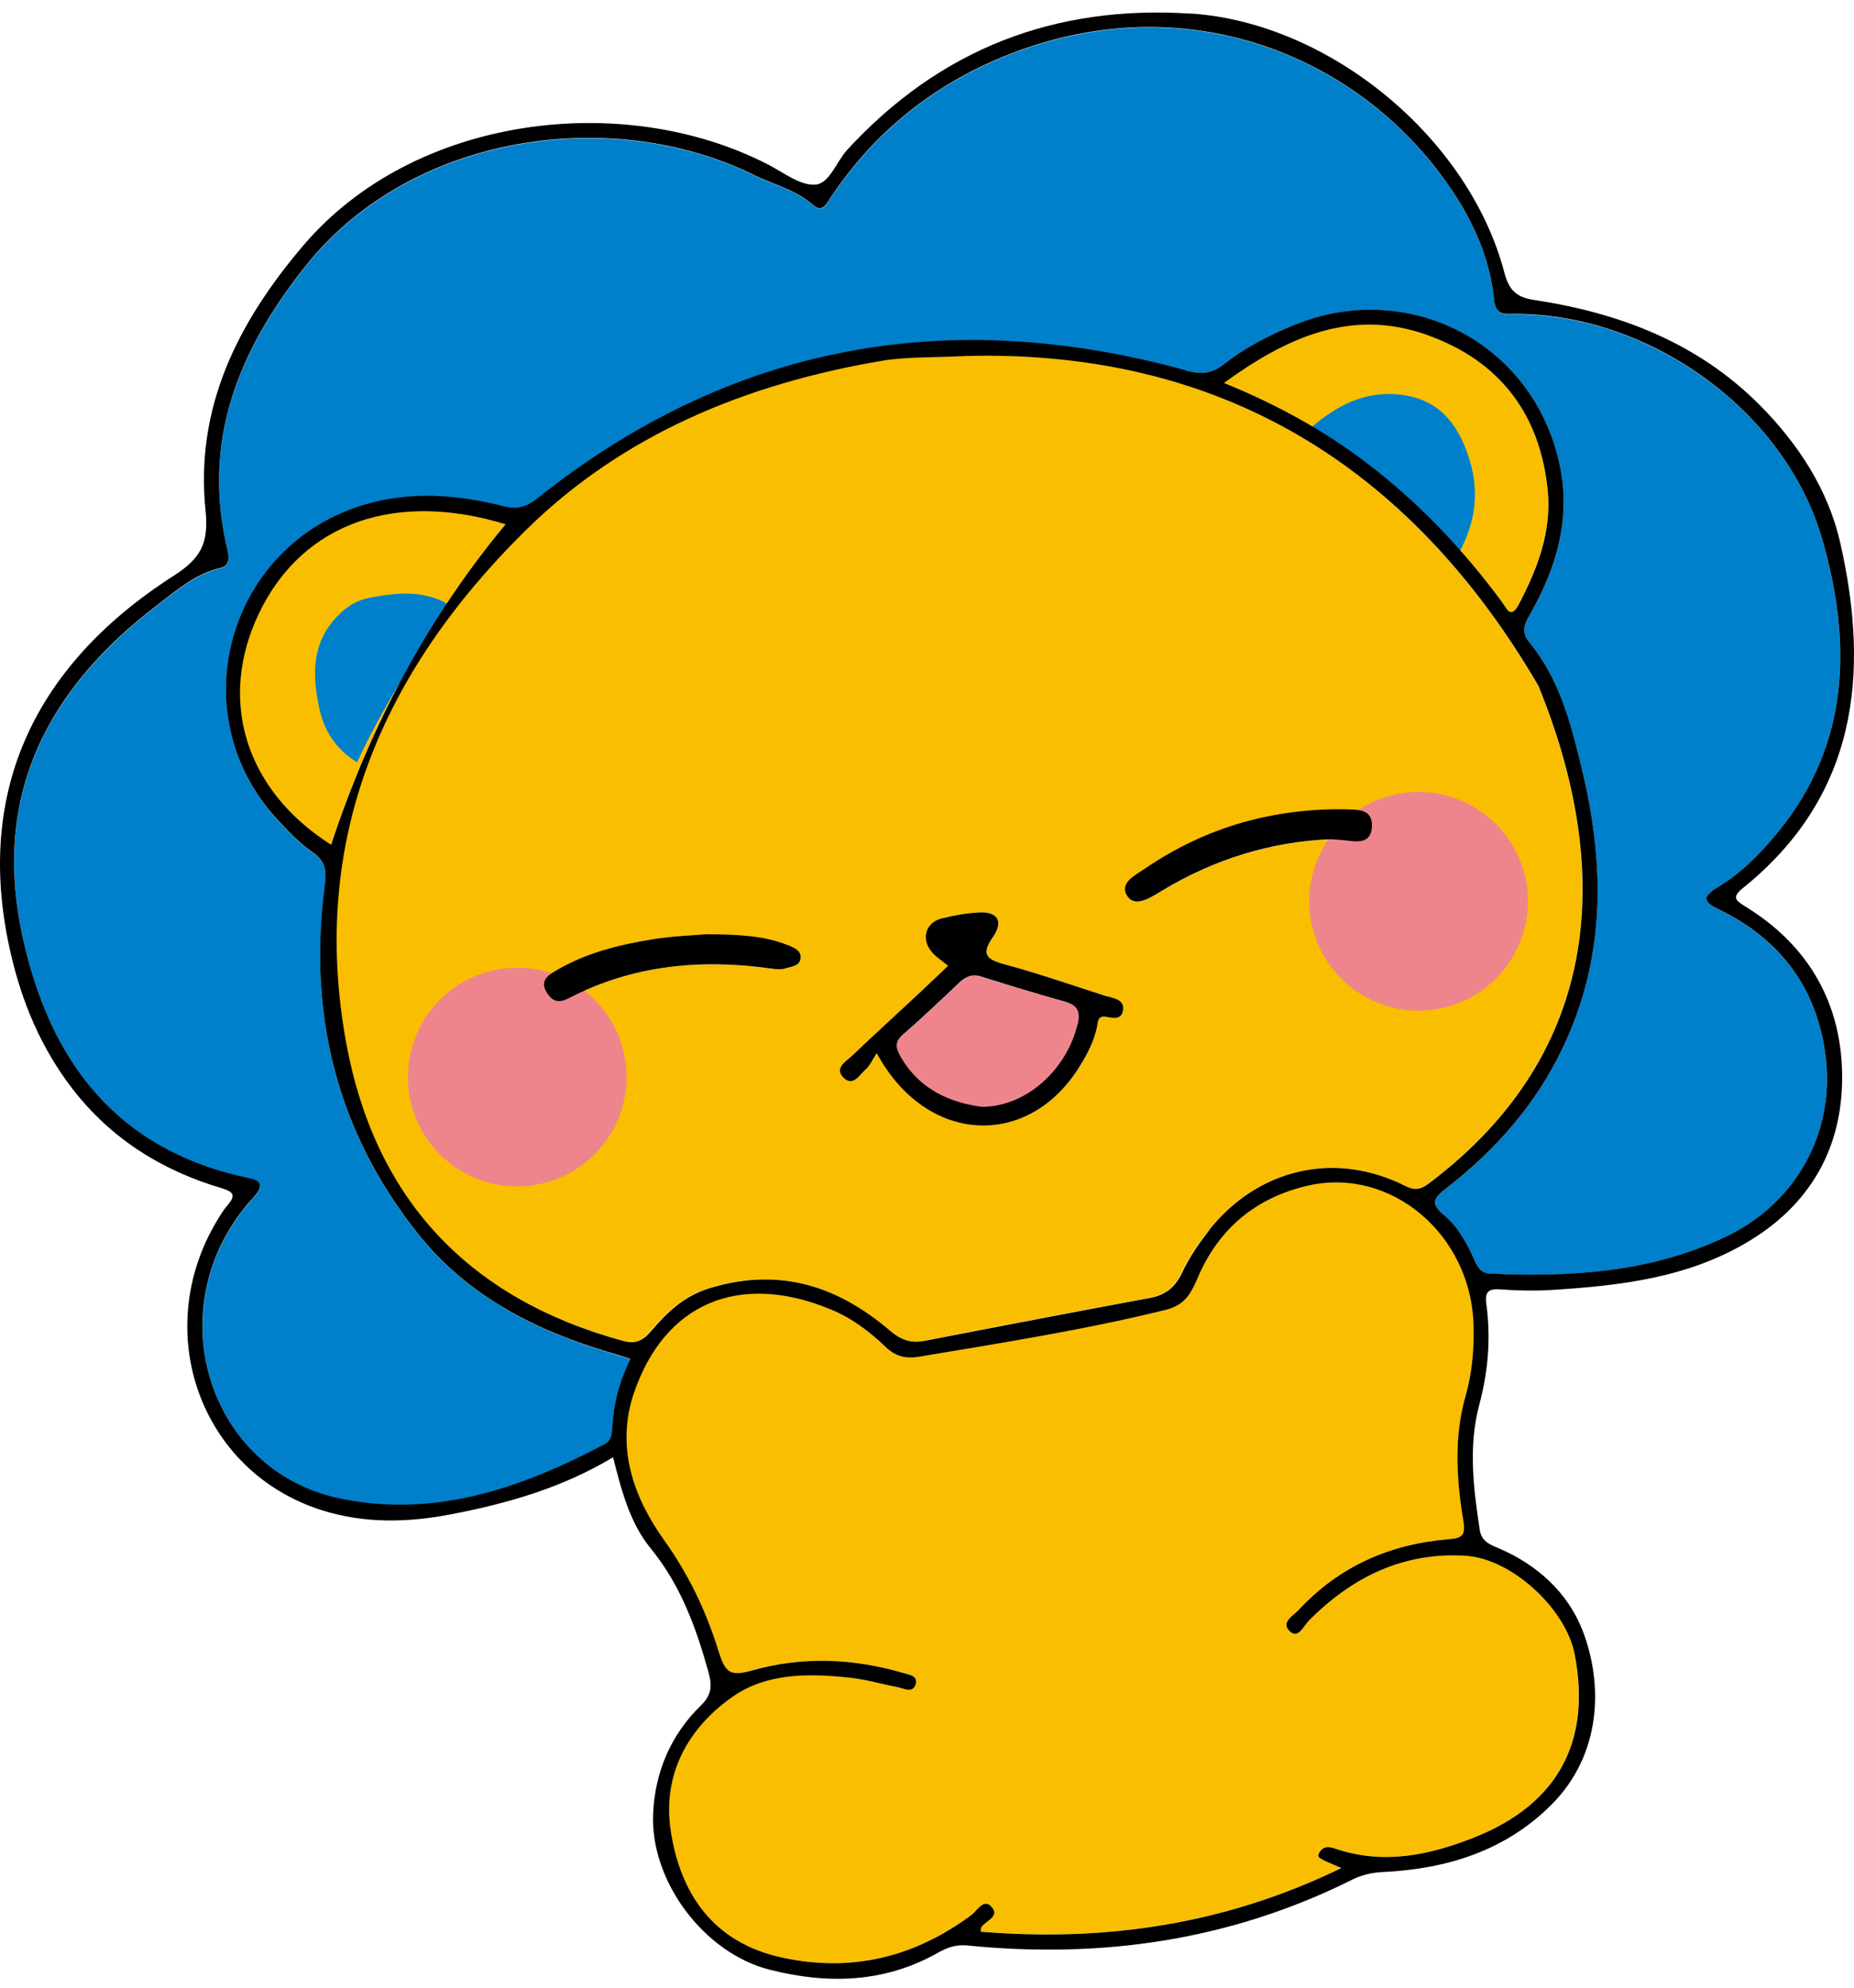
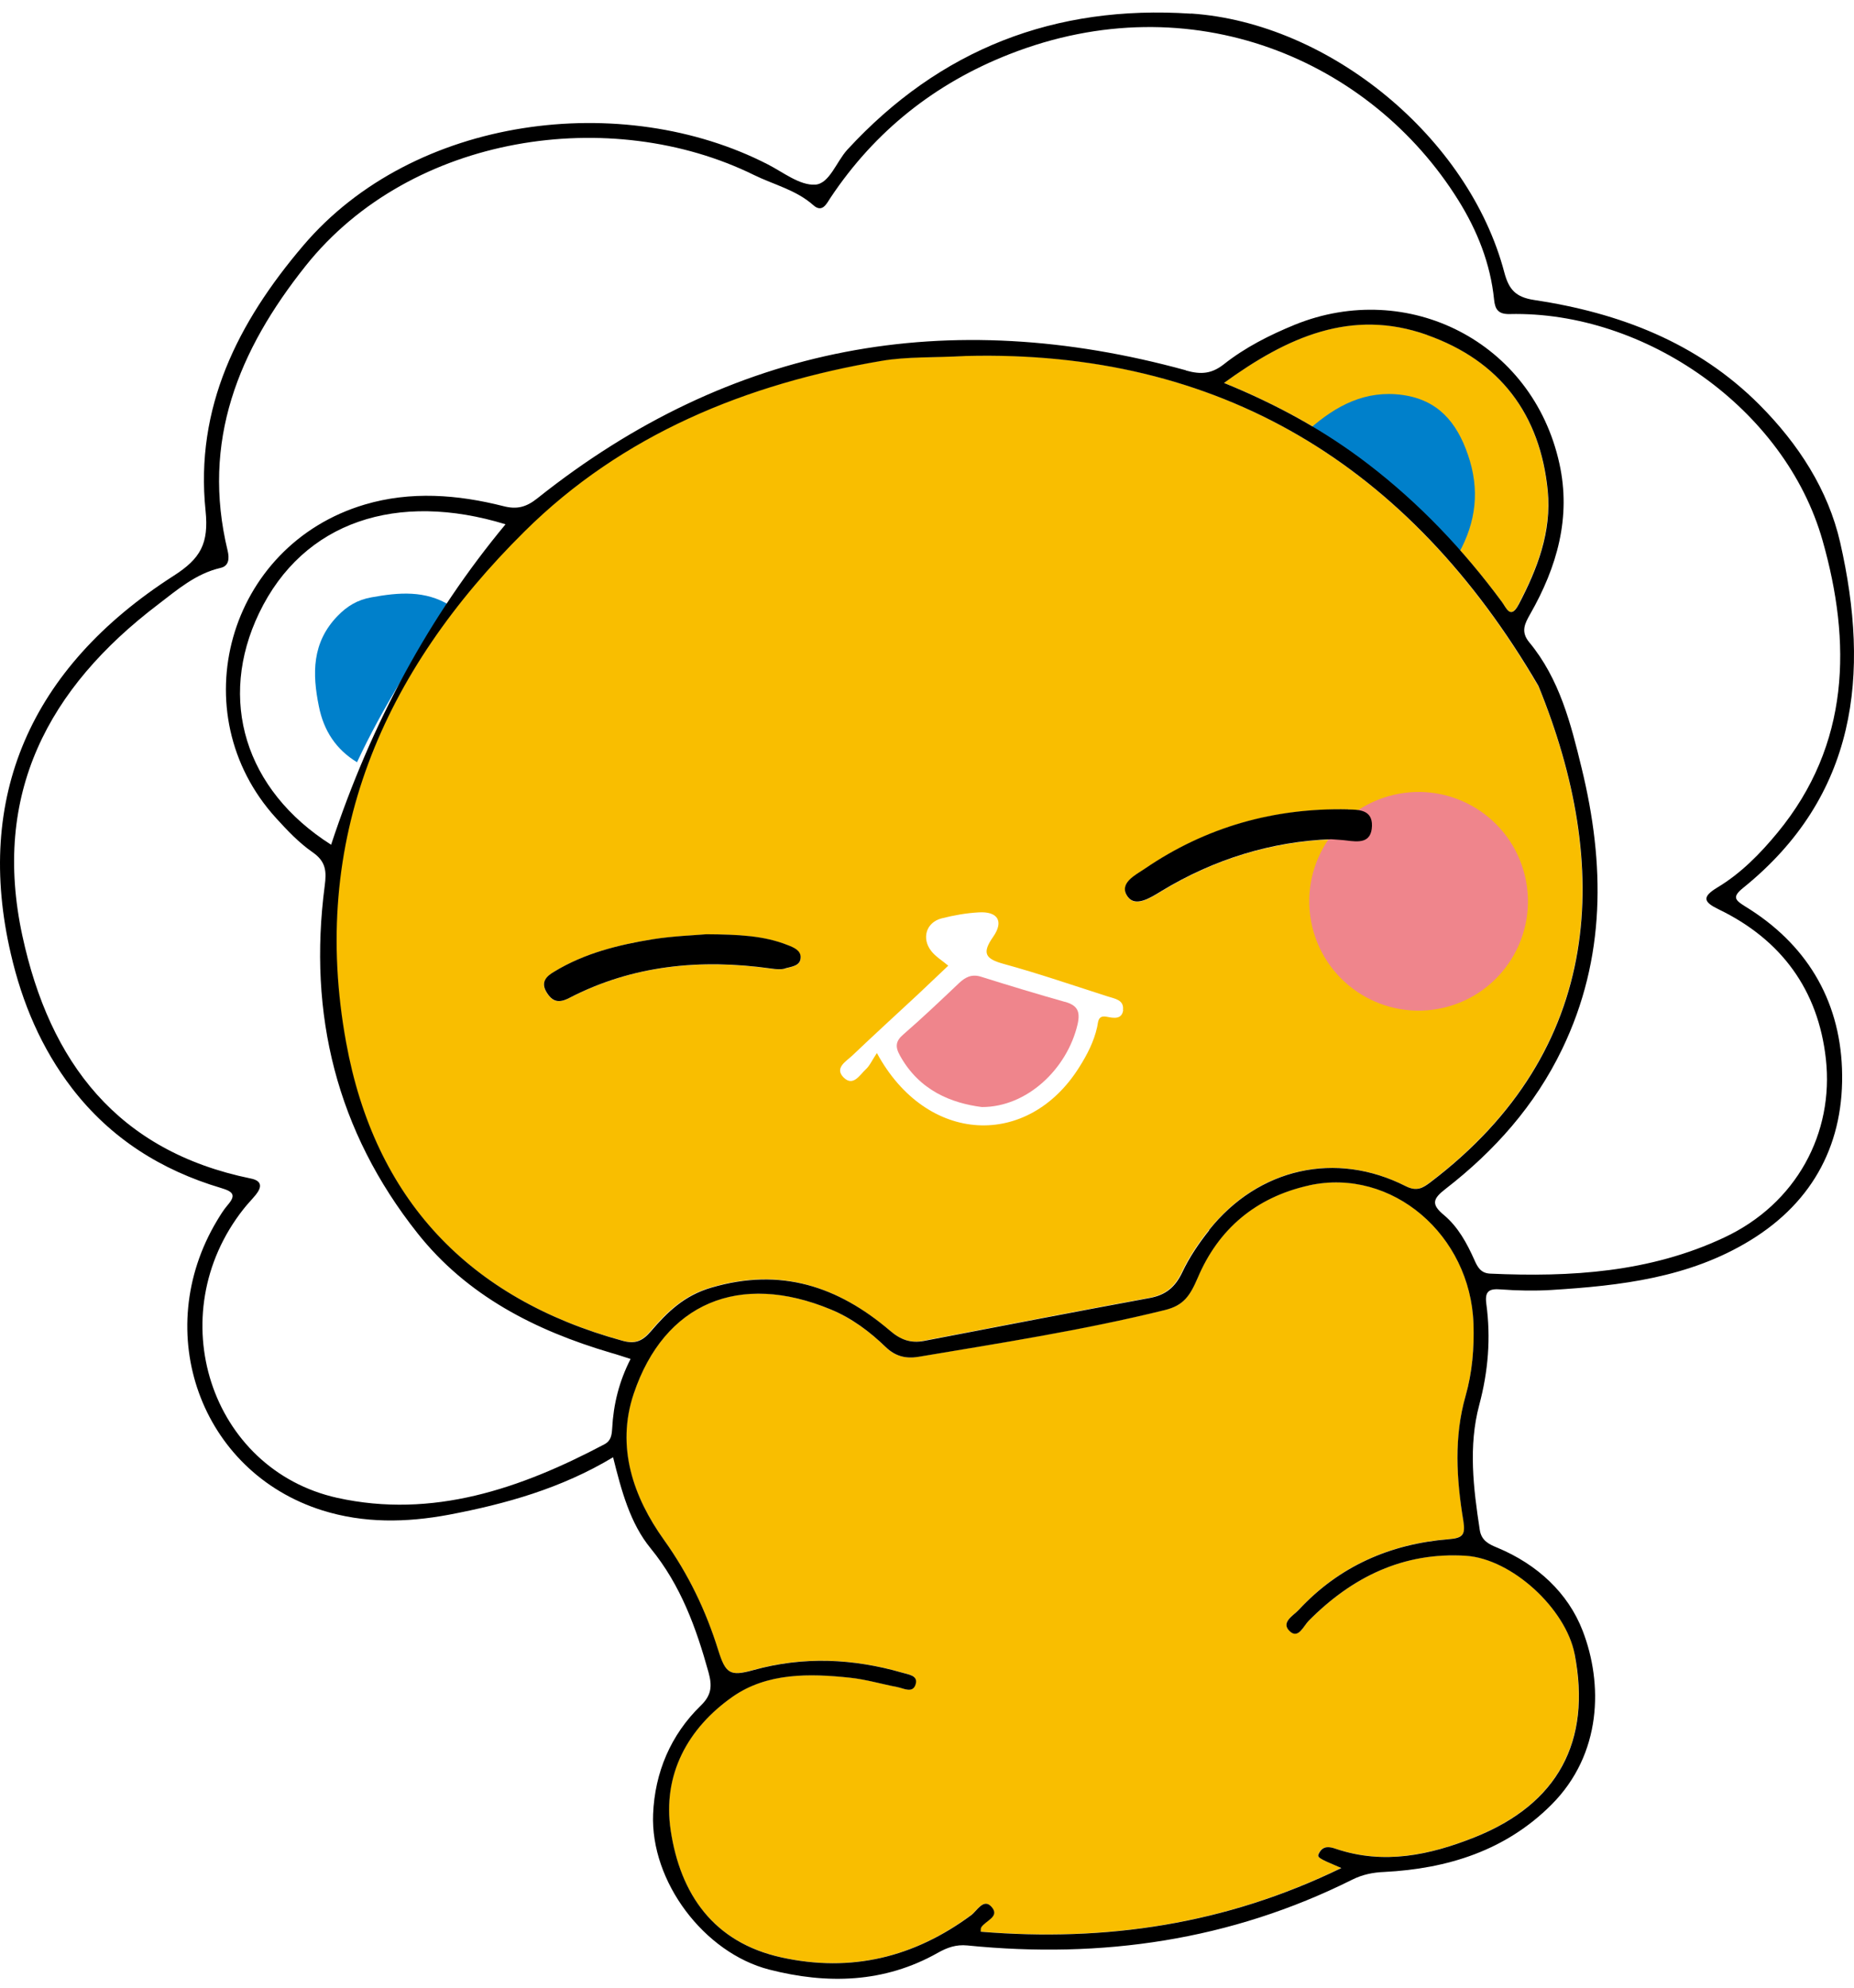
<svg xmlns="http://www.w3.org/2000/svg" width="138" height="148" viewBox="0 0 138 148" fill="none">
  <path d="M79.257 74.573C80.214 74.842 80.424 75.303 80.205 76.268C79.425 79.574 76.446 82.419 73.081 82.411C70.858 82.125 68.433 81.211 66.981 78.567C66.62 77.921 66.662 77.493 67.249 76.998C68.659 75.773 70.01 74.489 71.361 73.206C71.848 72.744 72.318 72.492 73.022 72.71C75.087 73.357 77.176 73.994 79.266 74.582L79.257 74.573Z" fill="#EF858C" />
  <path d="M117.189 123.108C118.465 129.628 115.939 134.294 109.755 136.761C106.407 138.095 102.991 138.825 99.425 137.625C98.947 137.465 98.485 137.381 98.192 137.902C97.982 138.263 98.041 138.296 99.828 139.051C91.193 143.255 82.274 144.556 72.985 143.792C72.985 143.658 72.984 143.549 73.018 143.482C73.329 142.962 74.478 142.676 73.765 141.913C73.186 141.309 72.708 142.248 72.28 142.559C68.025 145.714 63.335 146.847 58.149 145.706C53.089 144.581 50.622 140.99 49.909 136.249C49.288 132.103 51.168 128.646 54.524 126.297C57.083 124.509 60.23 124.56 63.268 124.887C64.451 125.013 65.609 125.349 66.784 125.584C67.253 125.676 67.925 126.062 68.135 125.399C68.361 124.702 67.614 124.644 67.144 124.509C63.469 123.452 59.785 123.284 56.068 124.316C54.314 124.803 53.995 124.593 53.442 122.814C52.527 119.886 51.235 117.184 49.414 114.633C47.131 111.444 45.814 107.71 47.157 103.741C49.431 96.987 55.011 94.645 61.833 97.473C63.377 98.119 64.736 99.118 65.928 100.284C66.641 100.981 67.43 101.157 68.344 100.997C74.487 99.965 80.637 99 86.696 97.515C88.089 97.18 88.567 96.466 89.146 95.099C90.665 91.507 93.434 89.107 97.436 88.234C103.629 86.883 109.453 91.943 109.679 98.522C109.738 100.351 109.587 102.122 109.092 103.909C108.219 106.964 108.412 110.102 108.924 113.198C109.1 114.272 108.857 114.49 107.833 114.574C103.478 114.918 99.685 116.58 96.681 119.827C96.278 120.255 95.297 120.767 96.01 121.43C96.656 122.026 97.025 121.027 97.42 120.641C100.65 117.394 104.468 115.514 109.117 115.808C112.54 116.034 116.543 119.743 117.206 123.108H117.189Z" fill="#F9BE00" />
  <path d="M113.032 44.995C112.42 46.161 112.092 45.213 111.782 44.794C108.92 40.942 105.656 37.485 101.838 34.548C98.616 32.073 95.1 30.126 91.098 28.498C95.805 25.091 100.571 22.926 106.21 24.923C111.606 26.837 114.626 30.797 115.189 36.52C115.482 39.566 114.417 42.335 113.024 44.987L113.032 44.995Z" fill="#F9BE00" />
-   <path d="M37.612 39.029C31.956 45.849 27.629 53.798 24.631 62.877C18.195 58.791 16.181 52.069 19.269 45.633C22.567 38.769 29.598 36.562 37.612 39.021V39.029Z" fill="#F9BE00" />
  <path d="M114.501 51.061C119.93 64.386 119.502 78.114 106.437 88.016C105.892 88.427 105.447 88.712 104.633 88.301C99.414 85.641 93.649 86.942 89.974 91.565C89.202 92.538 88.488 93.587 87.96 94.712C87.439 95.803 86.735 96.39 85.543 96.608C79.938 97.64 74.332 98.731 68.736 99.805C67.737 99.998 66.99 99.713 66.201 99.033C62.342 95.744 58.079 94.317 52.918 95.836C50.871 96.432 49.629 97.682 48.404 99.1C47.758 99.864 47.204 100.04 46.289 99.788C34.827 96.642 27.862 89.232 25.731 77.585C22.97 62.481 28.475 49.979 39.006 39.548C46.298 32.315 55.536 28.556 65.606 26.844C67.485 26.525 69.44 26.618 71.857 26.483C90.678 25.997 104.859 34.531 114.484 51.053L114.501 51.061ZM102.124 61.491C102.158 60.266 101.109 60.283 100.337 60.266C94.832 60.149 89.755 61.575 85.207 64.688C84.544 65.141 83.21 65.779 83.957 66.786C84.544 67.55 85.618 66.862 86.449 66.35C90.376 63.967 94.656 62.658 99.078 62.49C99.582 62.523 99.892 62.532 100.202 62.582C101.117 62.691 102.082 62.8 102.124 61.5V61.491ZM83.588 75.186C83.68 74.422 82.967 74.347 82.43 74.17C79.862 73.348 77.303 72.467 74.702 71.754C73.326 71.376 73.074 70.948 73.93 69.731C74.735 68.573 74.257 67.835 72.856 67.919C71.924 67.969 70.993 68.137 70.095 68.364C68.937 68.657 68.568 69.866 69.331 70.814C69.65 71.217 70.103 71.485 70.582 71.888C69.81 72.609 69.071 73.331 68.324 74.028C66.688 75.546 65.035 77.057 63.416 78.601C62.954 79.029 62.09 79.515 62.803 80.22C63.508 80.908 63.995 80.019 64.448 79.599C64.741 79.331 64.909 78.928 65.27 78.391C68.979 85.238 76.539 85.523 80.341 79.431C80.928 78.5 81.423 77.543 81.666 76.453C81.75 76.084 81.7 75.563 82.371 75.689C82.891 75.79 83.512 75.916 83.605 75.177L83.588 75.186ZM59.589 71.267C59.589 70.747 59.061 70.528 58.624 70.361C56.845 69.656 54.974 69.572 52.566 69.555C51.592 69.639 50.074 69.689 48.597 69.924C46.021 70.335 43.495 70.965 41.229 72.349C40.684 72.685 40.214 73.121 40.676 73.868C41.103 74.573 41.565 74.707 42.354 74.305C47.095 71.846 52.155 71.376 57.374 72.106C57.718 72.156 58.112 72.198 58.44 72.106C58.901 71.963 59.598 71.938 59.598 71.275L59.589 71.267Z" fill="#F9BE00" />
-   <path d="M135.66 40.254C137.799 47.823 137.724 55.417 132.303 61.995C131.003 63.565 129.576 65.016 127.831 66.074C126.648 66.778 126.815 67.156 127.923 67.701C132.589 69.959 135.341 73.701 135.903 78.837C136.516 84.358 133.713 89.619 128.326 92.137C122.804 94.729 116.914 95.09 110.939 94.822C110.235 94.788 109.983 94.352 109.739 93.798C109.186 92.556 108.523 91.339 107.482 90.467C106.526 89.67 106.643 89.267 107.575 88.528C111.233 85.692 114.254 82.294 116.285 78.081C119.532 71.31 119.456 64.303 117.728 57.204C116.914 53.881 116.075 50.525 113.818 47.815C113.171 47.026 113.499 46.422 113.893 45.725C115.89 42.234 116.956 38.517 116.066 34.506C114.061 25.419 104.764 20.787 96.389 24.177C94.501 24.949 92.689 25.863 91.086 27.13C90.196 27.835 89.416 27.911 88.275 27.592C70.612 22.742 54.433 25.62 40.001 37.124C39.17 37.779 38.473 37.955 37.475 37.703C34.06 36.839 30.577 36.562 27.154 37.586C16.933 40.623 13.459 53.118 20.55 60.922C21.381 61.844 22.262 62.767 23.277 63.472C24.284 64.16 24.317 64.916 24.175 65.973C22.916 75.539 25.064 84.24 31.081 91.826C34.764 96.475 39.849 99.059 45.438 100.721C45.925 100.863 46.403 101.023 46.94 101.191C46.084 102.869 45.665 104.572 45.572 106.36C45.539 106.846 45.497 107.274 44.993 107.543C38.759 110.84 32.214 113.106 25.106 111.529C15.658 109.422 11.915 97.918 18.125 90.039C18.41 89.67 18.746 89.334 19.039 88.973C19.509 88.386 19.518 87.924 18.67 87.756C8.752 85.726 3.709 79.114 1.67 69.682C-0.604 59.151 3.575 51.255 11.764 45.029C13.191 43.946 14.575 42.729 16.421 42.301C17.067 42.151 17.076 41.563 16.95 41.026C14.978 32.878 17.747 26.107 22.765 19.805C30.602 9.979 45.505 7.831 56.12 13.05C57.605 13.78 59.258 14.158 60.542 15.299C61.222 15.903 61.532 15.181 61.834 14.728C65.141 9.777 69.621 6.22 75.134 4.063C88.711 -1.274 102.045 4.491 108.548 14.921C109.958 17.17 110.948 19.637 111.216 22.339C111.292 23.077 111.552 23.413 112.374 23.405C122.435 23.17 132.891 30.428 135.668 40.271L135.66 40.254Z" fill="#0080CB" />
  <path d="M97.457 31.947C99.446 30.193 101.644 29.018 104.405 29.404C107.031 29.774 108.433 31.427 109.263 33.852C110.161 36.453 109.876 38.844 108.575 41.194C105.269 37.636 101.51 34.615 97.457 31.947Z" fill="#0080CB" />
  <path d="M26.574 56.743C25.005 55.786 24.098 54.393 23.738 52.597C23.234 50.139 23.217 47.831 25.122 45.859C25.835 45.121 26.607 44.651 27.656 44.466C29.687 44.097 31.651 43.929 33.496 45.071C30.946 48.813 28.495 52.623 26.574 56.743Z" fill="#0080CB" />
  <path d="M107.469 75.015C111.843 73.978 114.548 69.591 113.51 65.217C112.473 60.843 108.087 58.138 103.713 59.175C99.339 60.212 96.634 64.599 97.671 68.973C98.708 73.347 103.095 76.052 107.469 75.015Z" fill="#EF858C" />
-   <path d="M44.255 85.935C47.433 82.757 47.433 77.603 44.255 74.424C41.076 71.246 35.922 71.246 32.744 74.424C29.565 77.603 29.565 82.757 32.744 85.935C35.922 89.114 41.076 89.114 44.255 85.935Z" fill="#EF858C" />
  <path d="M100.334 60.258C101.106 60.275 102.155 60.258 102.121 61.483C102.079 62.792 101.114 62.683 100.2 62.566C99.889 62.524 99.579 62.516 99.075 62.474C94.653 62.641 90.374 63.95 86.447 66.333C85.616 66.845 84.533 67.533 83.954 66.77C83.199 65.763 84.542 65.125 85.205 64.672C89.753 61.559 94.838 60.132 100.334 60.25V60.258Z" fill="black" />
-   <path d="M80.211 76.26C80.43 75.303 80.211 74.833 79.263 74.565C77.174 73.978 75.093 73.348 73.02 72.694C72.315 72.475 71.845 72.727 71.359 73.189C70.008 74.472 68.657 75.756 67.247 76.981C66.659 77.485 66.618 77.904 66.978 78.551C68.43 81.186 70.855 82.1 73.079 82.394C76.444 82.394 79.422 79.558 80.203 76.251L80.211 76.26ZM82.435 74.171C82.972 74.338 83.685 74.422 83.593 75.186C83.501 75.924 82.88 75.798 82.359 75.698C81.688 75.563 81.73 76.092 81.655 76.461C81.42 77.544 80.916 78.509 80.329 79.44C76.528 85.532 68.967 85.247 65.258 78.4C64.906 78.937 64.738 79.348 64.436 79.608C63.974 80.028 63.488 80.917 62.791 80.229C62.078 79.524 62.942 79.037 63.404 78.609C65.023 77.065 66.676 75.563 68.313 74.036C69.068 73.331 69.806 72.618 70.57 71.897C70.092 71.494 69.638 71.225 69.32 70.822C68.548 69.866 68.917 68.666 70.083 68.372C70.981 68.146 71.912 67.978 72.844 67.927C74.245 67.835 74.724 68.574 73.918 69.74C73.07 70.957 73.322 71.385 74.69 71.762C77.299 72.467 79.85 73.356 82.418 74.179L82.435 74.171Z" fill="black" />
  <path d="M58.445 72.098C58.118 72.191 57.732 72.149 57.38 72.098C52.16 71.368 47.1 71.838 42.359 74.297C41.579 74.7 41.109 74.565 40.681 73.86C40.22 73.105 40.681 72.669 41.235 72.342C43.501 70.957 46.026 70.336 48.602 69.917C50.087 69.682 51.598 69.631 52.571 69.547C54.98 69.564 56.851 69.648 58.63 70.353C59.066 70.521 59.603 70.739 59.595 71.259C59.595 71.922 58.898 71.956 58.437 72.09L58.445 72.098Z" fill="black" />
  <path d="M24.648 62.876C27.646 53.791 31.973 45.842 37.629 39.029C29.615 36.57 22.584 38.777 19.286 45.641C16.198 52.068 18.212 58.798 24.648 62.885V62.876ZM88.664 1.008C98.977 1.705 109.34 10.255 111.975 20.291C112.31 21.541 112.805 22.12 114.181 22.33C120.525 23.287 126.332 25.485 130.972 30.142C133.859 33.046 136.074 36.453 136.972 40.388C139.204 50.197 138.23 59.251 129.747 66.098C128.9 66.778 129.16 67.013 129.898 67.475C134.404 70.227 136.913 74.347 137.106 79.541C137.307 84.987 135.05 89.418 130.276 92.338C125.728 95.123 120.617 95.711 115.457 96.03C114.207 96.105 112.956 96.08 111.723 95.988C110.833 95.912 110.506 96.122 110.632 97.062C110.976 99.604 110.775 102.08 110.103 104.597C109.289 107.643 109.667 110.79 110.145 113.894C110.271 114.708 110.85 114.969 111.488 115.229C114.408 116.454 116.715 118.568 117.806 121.405C119.317 125.323 119.258 130.568 115.474 134.352C112.067 137.759 107.754 139.11 103.038 139.353C102.182 139.387 101.418 139.546 100.655 139.924C91.601 144.447 82.01 145.831 72.007 144.824C71.16 144.74 70.497 144.984 69.809 145.37C65.806 147.635 61.544 147.719 57.256 146.62C52.397 145.37 48.411 140.058 48.613 135.049C48.739 131.961 49.913 129.15 52.171 126.959C52.976 126.179 53.01 125.491 52.741 124.501C51.818 121.178 50.677 118.015 48.437 115.271C46.893 113.391 46.255 110.958 45.634 108.482C41.783 110.798 37.646 111.956 33.4 112.762C30.245 113.349 27.081 113.408 23.985 112.434C14.906 109.573 11.197 99.151 16.148 90.877C16.391 90.475 16.634 90.072 16.936 89.719C17.608 88.948 17.339 88.704 16.45 88.436C11.994 87.11 8.226 84.735 5.365 81.018C3.074 78.031 1.648 74.649 0.809 71.016C-1.893 59.419 2.185 49.752 12.925 42.863C14.931 41.58 15.552 40.464 15.3 38.013C14.511 30.352 17.683 24.025 22.567 18.286C30.798 8.594 46.364 6.689 57.163 12.244C58.305 12.831 59.53 13.813 60.679 13.746C61.737 13.679 62.248 12.051 63.062 11.153C69.968 3.643 78.519 0.345 88.647 1.017L88.664 1.008ZM88.278 27.583C89.419 27.902 90.2 27.818 91.089 27.122C92.692 25.855 94.504 24.94 96.392 24.168C104.767 20.778 114.064 25.41 116.069 34.497C116.959 38.508 115.893 42.217 113.896 45.716C113.502 46.413 113.174 47.017 113.821 47.806C116.078 50.524 116.925 53.873 117.731 57.195C119.459 64.294 119.543 71.301 116.288 78.073C114.265 82.285 111.245 85.683 107.578 88.52C106.638 89.25 106.52 89.661 107.485 90.458C108.526 91.331 109.189 92.547 109.742 93.789C109.986 94.343 110.229 94.788 110.942 94.813C116.925 95.082 122.808 94.721 128.329 92.128C133.716 89.611 136.519 84.349 135.906 78.828C135.336 73.692 132.592 69.95 127.926 67.693C126.81 67.156 126.651 66.778 127.834 66.065C129.588 65.008 131.006 63.564 132.306 61.987C137.727 55.408 137.811 47.814 135.663 40.245C132.877 30.402 122.43 23.144 112.369 23.379C111.538 23.396 111.286 23.052 111.211 22.313C110.942 19.62 109.952 17.153 108.543 14.896C102.039 4.465 88.706 -1.299 75.129 4.037C69.624 6.194 65.135 9.743 61.829 14.703C61.527 15.156 61.216 15.877 60.537 15.273C59.253 14.132 57.6 13.754 56.115 13.024C45.5 7.805 30.597 9.953 22.76 19.779C17.742 26.081 14.973 32.853 16.945 41.001C17.071 41.538 17.062 42.133 16.416 42.276C14.57 42.704 13.185 43.912 11.759 45.003C3.569 51.229 -0.61 59.125 1.664 69.656C3.703 79.096 8.747 85.7 18.665 87.731C19.512 87.899 19.504 88.369 19.034 88.948C18.74 89.308 18.405 89.644 18.119 90.013C11.91 97.892 15.644 109.397 25.101 111.503C32.208 113.072 38.753 110.815 44.988 107.517C45.491 107.249 45.533 106.821 45.567 106.334C45.659 104.547 46.079 102.843 46.935 101.165C46.406 100.997 45.919 100.829 45.433 100.695C39.844 99.042 34.759 96.458 31.075 91.801C25.059 84.215 22.919 75.513 24.169 65.947C24.312 64.882 24.27 64.135 23.272 63.447C22.256 62.742 21.384 61.819 20.544 60.896C13.454 53.092 16.928 40.598 27.148 37.56C30.572 36.545 34.054 36.813 37.469 37.678C38.468 37.938 39.164 37.761 39.995 37.099C54.428 25.594 70.606 22.716 88.269 27.566L88.278 27.583ZM97.45 88.243C93.447 89.124 90.678 91.524 89.159 95.107C88.572 96.474 88.102 97.179 86.709 97.523C80.65 99.017 74.5 99.974 68.357 101.006C67.443 101.157 66.662 100.98 65.941 100.292C64.741 99.126 63.39 98.119 61.846 97.481C55.032 94.653 49.444 96.995 47.17 103.75C45.836 107.719 47.144 111.453 49.427 114.641C51.248 117.192 52.54 119.894 53.455 122.823C54.008 124.593 54.327 124.811 56.081 124.325C59.798 123.293 63.482 123.46 67.157 124.518C67.627 124.66 68.374 124.719 68.147 125.407C67.929 126.07 67.266 125.684 66.797 125.592C65.622 125.365 64.464 125.021 63.281 124.895C60.243 124.568 57.096 124.518 54.537 126.305C51.181 128.655 49.301 132.12 49.922 136.257C50.635 140.998 53.102 144.598 58.162 145.714C63.356 146.855 68.038 145.714 72.293 142.567C72.721 142.248 73.199 141.308 73.778 141.921C74.491 142.685 73.342 142.97 73.031 143.49C72.998 143.557 73.006 143.666 72.998 143.801C82.287 144.564 91.207 143.264 99.841 139.06C98.045 138.296 97.995 138.271 98.205 137.91C98.498 137.39 98.96 137.465 99.438 137.633C103.004 138.833 106.42 138.103 109.768 136.769C115.952 134.302 118.478 129.636 117.202 123.116C116.539 119.751 112.537 116.043 109.113 115.816C104.464 115.522 100.646 117.394 97.416 120.649C97.022 121.044 96.644 122.034 96.006 121.438C95.293 120.775 96.283 120.263 96.677 119.835C99.681 116.596 103.474 114.935 107.829 114.583C108.853 114.499 109.096 114.289 108.92 113.206C108.408 110.11 108.215 106.972 109.088 103.917C109.591 102.138 109.734 100.368 109.675 98.53C109.449 91.952 103.625 86.892 97.433 88.243H97.45ZM89.99 91.574C93.665 86.951 99.43 85.65 104.649 88.31C105.463 88.713 105.908 88.436 106.453 88.025C119.518 78.123 119.946 64.395 114.517 51.07C104.884 34.548 90.711 26.014 71.89 26.501C69.465 26.635 67.518 26.543 65.639 26.861C55.578 28.565 46.339 32.324 39.039 39.566C28.508 49.996 23.003 62.49 25.764 77.603C27.887 89.25 34.86 96.659 46.322 99.806C47.228 100.057 47.782 99.881 48.437 99.118C49.653 97.7 50.904 96.449 52.951 95.853C58.112 94.335 62.374 95.761 66.234 99.05C67.023 99.73 67.77 100.007 68.769 99.823C74.365 98.748 79.971 97.658 85.576 96.626C86.767 96.407 87.472 95.82 87.993 94.729C88.521 93.605 89.234 92.556 90.006 91.582L89.99 91.574ZM106.218 24.931C100.579 22.934 95.805 25.099 91.106 28.506C95.1 30.134 98.624 32.081 101.846 34.556C105.664 37.485 108.937 40.942 111.79 44.802C112.1 45.213 112.428 46.169 113.04 45.003C114.433 42.352 115.499 39.582 115.205 36.536C114.643 30.822 111.622 26.853 106.227 24.94L106.218 24.931Z" fill="black" />
</svg>